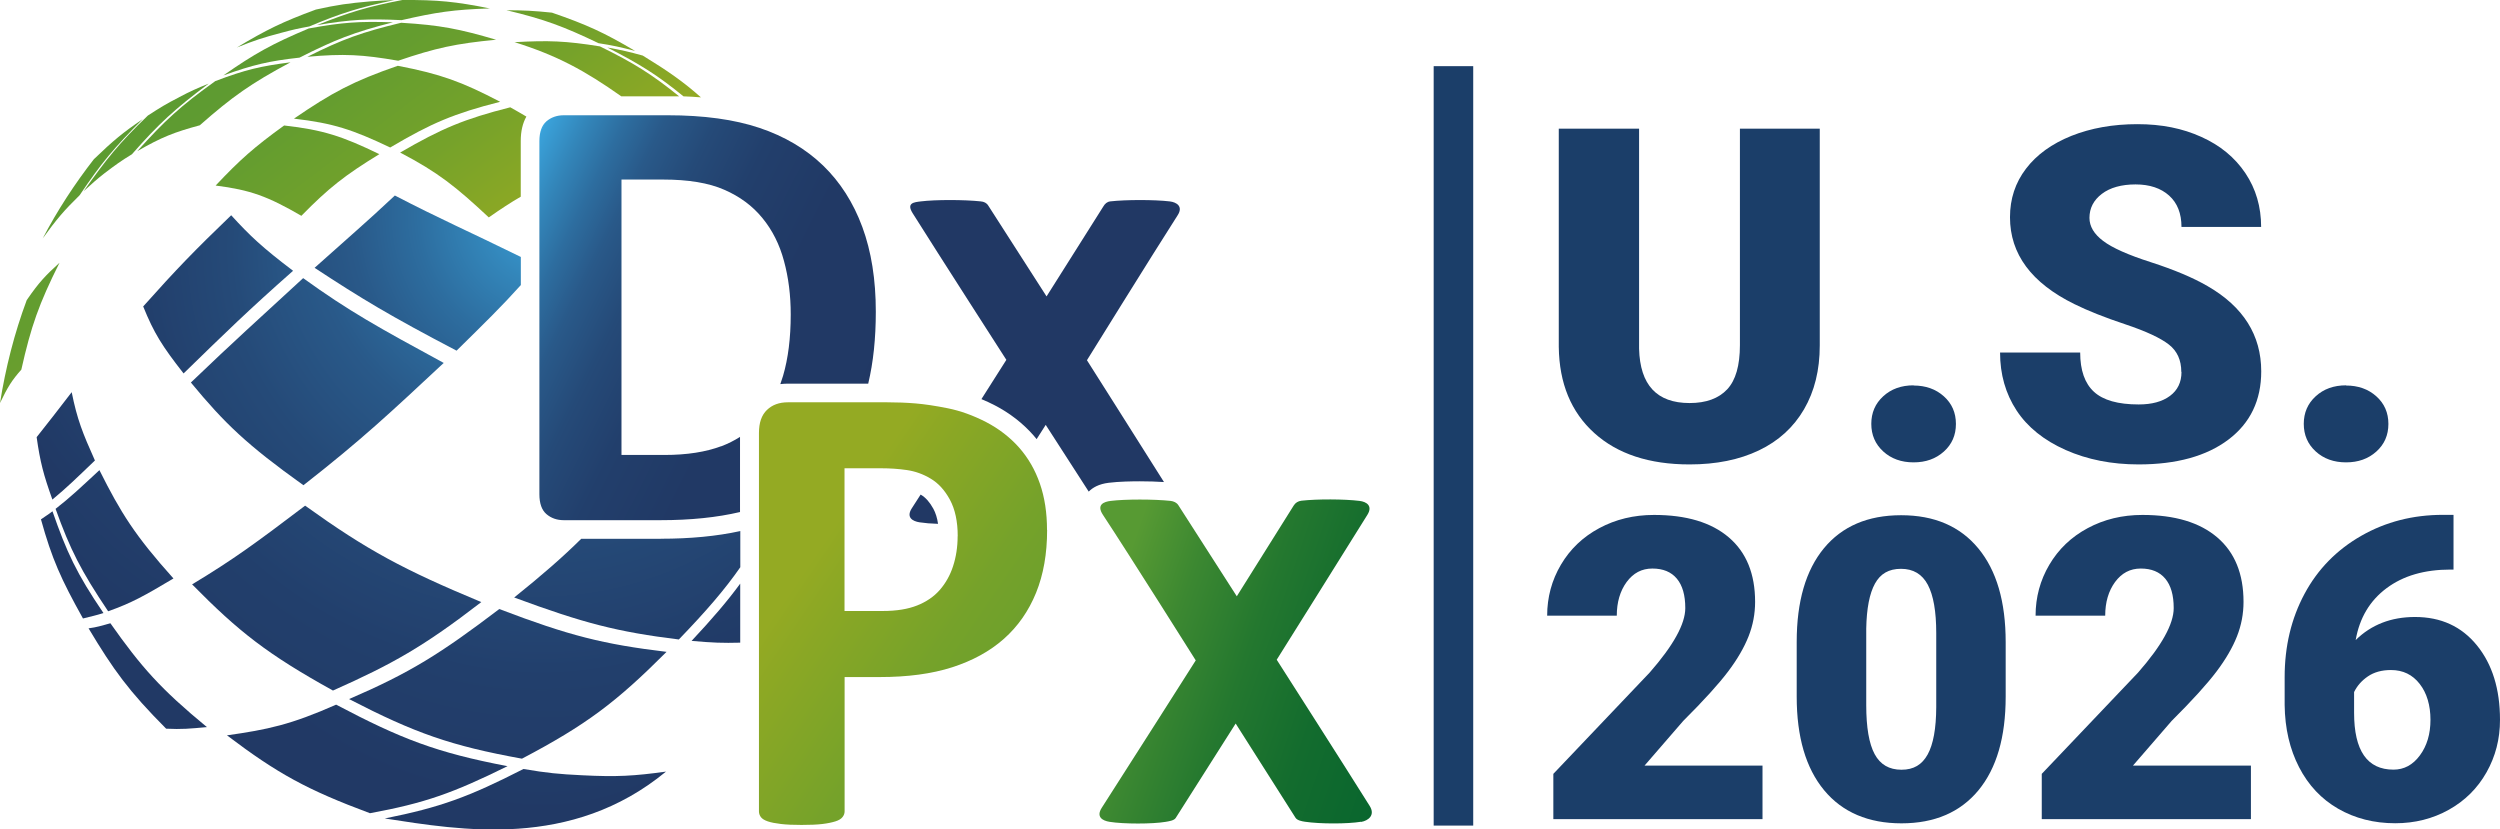
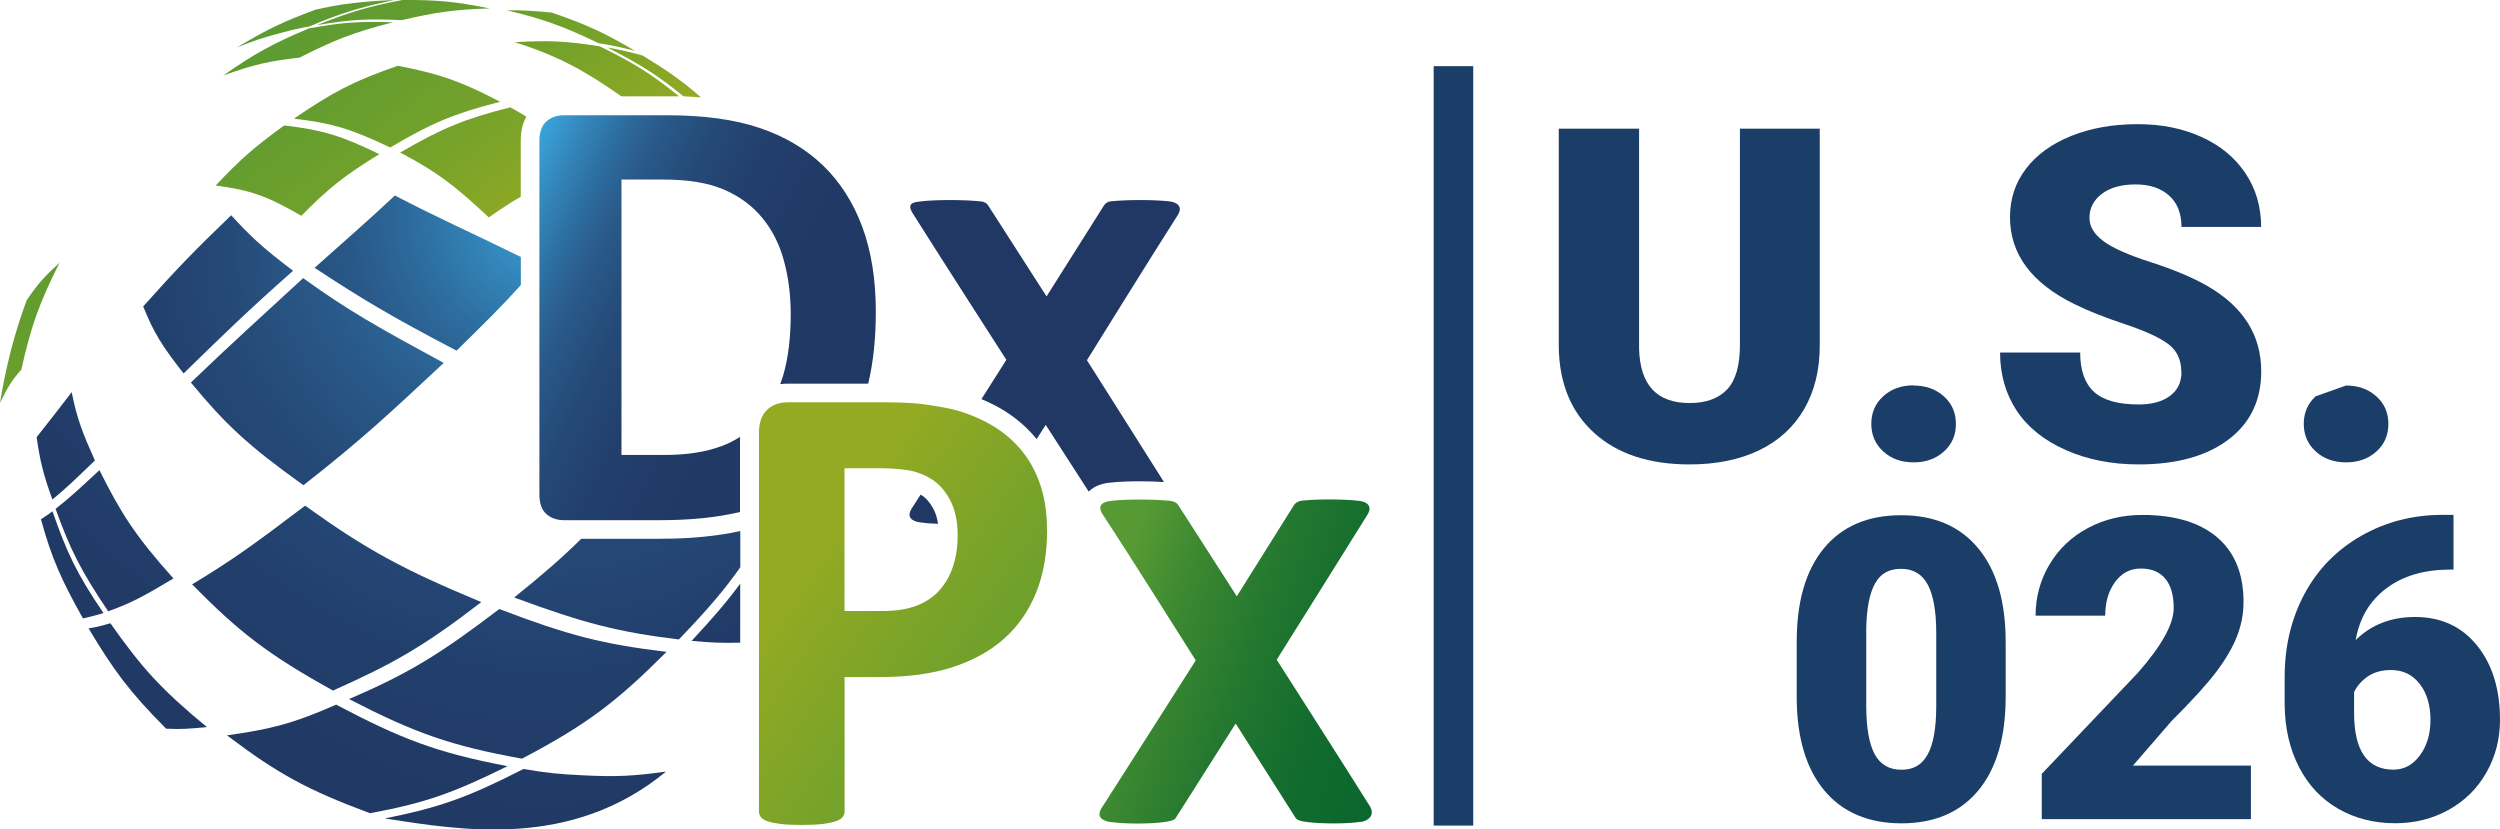
<svg xmlns="http://www.w3.org/2000/svg" xmlns:xlink="http://www.w3.org/1999/xlink" id="Ebene_2" data-name="Ebene 2" viewBox="0 0 266.78 88.51">
  <defs>
    <style>
      .cls-1 {
        fill: url(#radial-gradient-10);
      }

      .cls-2 {
        fill: url(#Unbenannter_Verlauf_13-11);
      }

      .cls-3 {
        fill: url(#Unbenannter_Verlauf_13-10);
      }

      .cls-4 {
        fill: url(#Unbenannter_Verlauf_13-13);
      }

      .cls-5 {
        fill: url(#linear-gradient-2);
      }

      .cls-6 {
        fill: url(#radial-gradient-9);
      }

      .cls-7 {
        fill: url(#radial-gradient-5);
      }

      .cls-8 {
        fill: url(#Unbenannter_Verlauf_13-5);
      }

      .cls-9 {
        fill: url(#radial-gradient);
      }

      .cls-10 {
        fill: url(#radial-gradient-3);
      }

      .cls-11 {
        fill: url(#linear-gradient-3);
      }

      .cls-12 {
        fill: url(#radial-gradient-11);
      }

      .cls-13 {
        fill: url(#Unbenannter_Verlauf_13-6);
      }

      .cls-14 {
        fill: #1b3e69;
      }

      .cls-15 {
        fill: url(#radial-gradient-8);
      }

      .cls-16 {
        fill: url(#radial-gradient-2);
      }

      .cls-17 {
        fill: url(#radial-gradient-4);
      }

      .cls-18 {
        fill: url(#Unbenannter_Verlauf_13-8);
      }

      .cls-19 {
        fill: url(#Unbenannter_Verlauf_17);
      }

      .cls-20 {
        fill: url(#radial-gradient-12);
      }

      .cls-21 {
        fill: url(#Unbenannter_Verlauf_13-7);
      }

      .cls-22 {
        fill: url(#Unbenannter_Verlauf_13-3);
      }

      .cls-23 {
        fill: url(#radial-gradient-6);
      }

      .cls-24 {
        fill: url(#Unbenannter_Verlauf_13-9);
      }

      .cls-25 {
        fill: url(#Unbenannter_Verlauf_13-2);
      }

      .cls-26 {
        fill: url(#radial-gradient-7);
      }

      .cls-27 {
        fill: url(#Unbenannter_Verlauf_13-12);
      }

      .cls-28 {
        fill: url(#Unbenannter_Verlauf_13-4);
      }

      .cls-29 {
        fill: url(#Unbenannter_Verlauf_13-14);
      }

      .cls-30 {
        fill: url(#radial-gradient-13);
      }

      .cls-31 {
        fill: url(#linear-gradient);
      }

      .cls-32 {
        fill: url(#Unbenannter_Verlauf_13-15);
      }

      .cls-33 {
        fill: url(#Unbenannter_Verlauf_13);
      }
    </style>
    <linearGradient id="Unbenannter_Verlauf_17" data-name="Unbenannter Verlauf 17" x1="101.1" y1="59.92" x2="161.32" y2="80.47" gradientTransform="translate(-.4 .05)" gradientUnits="userSpaceOnUse">
      <stop offset=".29" stop-color="#579a33" />
      <stop offset=".4" stop-color="#3c8831" />
      <stop offset=".53" stop-color="#24782f" />
      <stop offset=".67" stop-color="#136c2e" />
      <stop offset=".82" stop-color="#09662e" />
      <stop offset="1" stop-color="#06642e" />
    </linearGradient>
    <linearGradient id="Unbenannter_Verlauf_13" data-name="Unbenannter Verlauf 13" x1="85.7" y1="60.98" x2="141.29" y2="98.82" gradientUnits="userSpaceOnUse">
      <stop offset="0" stop-color="#94aa23" />
      <stop offset=".05" stop-color="#8da824" />
      <stop offset=".25" stop-color="#75a22a" />
      <stop offset=".47" stop-color="#649d2f" />
      <stop offset=".71" stop-color="#5a9a32" />
      <stop offset="1" stop-color="#579a33" />
    </linearGradient>
    <linearGradient id="linear-gradient" x1="52.09" y1="25.36" x2="100.31" y2="49.47" gradientUnits="userSpaceOnUse">
      <stop offset="0" stop-color="#3ca8e0" />
      <stop offset="0" stop-color="#3aa2da" />
      <stop offset=".07" stop-color="#3386ba" />
      <stop offset=".14" stop-color="#2d6d9f" />
      <stop offset=".21" stop-color="#295989" />
      <stop offset=".3" stop-color="#254a78" />
      <stop offset=".41" stop-color="#223f6c" />
      <stop offset=".57" stop-color="#213965" />
      <stop offset="1" stop-color="#213864" />
    </linearGradient>
    <linearGradient id="linear-gradient-2" x1="77.31" y1="54.12" x2="101.32" y2="54.36" xlink:href="#linear-gradient" />
    <linearGradient id="linear-gradient-3" x1="77.49" y1="36.48" x2="101.5" y2="36.72" xlink:href="#linear-gradient" />
    <linearGradient id="Unbenannter_Verlauf_13-2" data-name="Unbenannter Verlauf 13" x1="28.09" y1="-7.31" x2="-1.6" y2="-49.73" gradientTransform="translate(1.69 53.35) rotate(-2.08)" xlink:href="#Unbenannter_Verlauf_13" />
    <linearGradient id="Unbenannter_Verlauf_13-3" data-name="Unbenannter Verlauf 13" x1="15.58" y1="1.45" x2="-14.11" y2="-40.97" gradientTransform="translate(1.69 53.35) rotate(-2.08)" xlink:href="#Unbenannter_Verlauf_13" />
    <linearGradient id="Unbenannter_Verlauf_13-4" data-name="Unbenannter Verlauf 13" x1="58.3" y1="-28.46" x2="28.61" y2="-70.87" gradientTransform="translate(1.69 53.35) rotate(-2.08)" xlink:href="#Unbenannter_Verlauf_13" />
    <linearGradient id="Unbenannter_Verlauf_13-5" data-name="Unbenannter Verlauf 13" x1="52.94" y1="-24.7" x2="23.24" y2="-67.12" gradientTransform="translate(1.69 53.35) rotate(-2.08)" xlink:href="#Unbenannter_Verlauf_13" />
    <linearGradient id="Unbenannter_Verlauf_13-6" data-name="Unbenannter Verlauf 13" x1="56.53" y1="-27.22" x2="26.84" y2="-69.63" gradientTransform="translate(1.69 53.35) rotate(-2.08)" xlink:href="#Unbenannter_Verlauf_13" />
    <linearGradient id="Unbenannter_Verlauf_13-7" data-name="Unbenannter Verlauf 13" x1="69.25" y1="-36.12" x2="39.56" y2="-78.54" gradientTransform="translate(1.69 53.35) rotate(-2.08)" xlink:href="#Unbenannter_Verlauf_13" />
    <linearGradient id="Unbenannter_Verlauf_13-8" data-name="Unbenannter Verlauf 13" x1="34.01" y1="-11.45" x2="4.31" y2="-53.86" gradientTransform="translate(1.69 53.35) rotate(-2.08)" xlink:href="#Unbenannter_Verlauf_13" />
    <linearGradient id="Unbenannter_Verlauf_13-9" data-name="Unbenannter Verlauf 13" x1="49.96" y1="-22.62" x2="20.27" y2="-65.03" gradientTransform="translate(1.69 53.35) rotate(-2.08)" xlink:href="#Unbenannter_Verlauf_13" />
    <linearGradient id="Unbenannter_Verlauf_13-10" data-name="Unbenannter Verlauf 13" x1="40.34" y1="-15.88" x2="10.65" y2="-58.3" gradientTransform="translate(1.69 53.35) rotate(-2.08)" xlink:href="#Unbenannter_Verlauf_13" />
    <linearGradient id="Unbenannter_Verlauf_13-11" data-name="Unbenannter Verlauf 13" x1="42.86" y1="-17.64" x2="13.16" y2="-60.06" gradientTransform="translate(1.69 53.35) rotate(-2.08)" xlink:href="#Unbenannter_Verlauf_13" />
    <linearGradient id="Unbenannter_Verlauf_13-12" data-name="Unbenannter Verlauf 13" x1="51.8" y1="-23.91" x2="22.11" y2="-66.32" gradientTransform="translate(1.69 53.35) rotate(-2.08)" xlink:href="#Unbenannter_Verlauf_13" />
    <linearGradient id="Unbenannter_Verlauf_13-13" data-name="Unbenannter Verlauf 13" x1="69.03" y1="-35.97" x2="39.34" y2="-78.38" gradientTransform="translate(1.69 53.35) rotate(-2.08)" xlink:href="#Unbenannter_Verlauf_13" />
    <linearGradient id="Unbenannter_Verlauf_13-14" data-name="Unbenannter Verlauf 13" x1="56.27" y1="-27.03" x2="26.58" y2="-69.45" gradientTransform="translate(1.69 53.35) rotate(-2.08)" xlink:href="#Unbenannter_Verlauf_13" />
    <linearGradient id="Unbenannter_Verlauf_13-15" data-name="Unbenannter Verlauf 13" x1="72.86" y1="-38.65" x2="43.17" y2="-81.06" gradientTransform="translate(1.69 53.35) rotate(-2.08)" xlink:href="#Unbenannter_Verlauf_13" />
    <radialGradient id="radial-gradient" cx="-13.31" cy="-63.3" fx="-13.31" fy="-63.3" r="83.26" gradientTransform="translate(74.18 100.71) rotate(-3.98) scale(.95 1) skewX(-.4)" gradientUnits="userSpaceOnUse">
      <stop offset="0" stop-color="#3ca8e0" />
      <stop offset="0" stop-color="#3aa2da" />
      <stop offset=".07" stop-color="#3386ba" />
      <stop offset=".14" stop-color="#2d6d9f" />
      <stop offset=".21" stop-color="#295989" />
      <stop offset=".3" stop-color="#254a78" />
      <stop offset=".41" stop-color="#223f6c" />
      <stop offset=".57" stop-color="#213965" />
      <stop offset="1" stop-color="#213864" />
    </radialGradient>
    <radialGradient id="radial-gradient-2" cx="-12.88" cy="-79.6" fx="-12.88" fy="-79.6" r="119.96" xlink:href="#radial-gradient" />
    <radialGradient id="radial-gradient-3" cx="-12.38" cy="-80.19" fx="-12.38" fy="-80.19" r="123.3" xlink:href="#radial-gradient" />
    <radialGradient id="radial-gradient-4" cx="-36.66" cy="-73.28" fx="-36.66" fy="-73.28" r="75.7" xlink:href="#radial-gradient" />
    <radialGradient id="radial-gradient-5" cx="-29.02" cy="-71.86" fx="-29.02" fy="-71.86" r="82.45" xlink:href="#radial-gradient" />
    <radialGradient id="radial-gradient-6" cx="-20.43" cy="-75.6" fx="-20.43" fy="-75.6" r="89.19" xlink:href="#radial-gradient" />
    <radialGradient id="radial-gradient-7" cx="-43.72" cy="-69.99" fx="-43.72" fy="-69.99" r="58.1" xlink:href="#radial-gradient" />
    <radialGradient id="radial-gradient-8" cx="-47.41" cy="-71.03" fx="-47.41" fy="-71.03" r="46.49" xlink:href="#radial-gradient" />
    <radialGradient id="radial-gradient-9" cx="-12.51" cy="-73.14" fx="-12.51" fy="-73.14" r="106.63" xlink:href="#radial-gradient" />
    <radialGradient id="radial-gradient-10" cx="-14.24" cy="-43.67" fx="-14.24" fy="-43.67" r="49.89" xlink:href="#radial-gradient" />
    <radialGradient id="radial-gradient-11" cx="-11.79" cy="-78.74" fx="-11.79" fy="-78.74" r="102.92" xlink:href="#radial-gradient" />
    <radialGradient id="radial-gradient-12" cx="-6.06" cy="-72.67" fx="-6.06" fy="-72.67" r="82.07" xlink:href="#radial-gradient" />
    <radialGradient id="radial-gradient-13" cx="-12.45" cy="-79.41" fx="-12.45" fy="-79.41" r="116.59" xlink:href="#radial-gradient" />
  </defs>
  <g id="Ebene_1-2" data-name="Ebene 1">
    <g>
      <g>
        <g id="Px">
          <g>
            <path class="cls-19" d="M145.24,87.69c-1.45.24-4.36.24-5.98,0-.33-.05-.83-.14-1.01-.42l-6.39-10.06-6.4,10.08c-.18.28-.74.35-1.07.41-1.42.24-4.48.24-5.98,0-.76-.12-1.47-.52-.84-1.5,2.54-3.94,10.03-15.73,10.03-15.73,0,0-7.09-11.26-9.91-15.54-.71-1.08.1-1.39.85-1.48,1.53-.19,4.6-.19,6.37,0,.34.04.66.18.84.47l6.23,9.71,6.07-9.68c.18-.3.48-.48.83-.52,1.66-.19,4.58-.18,6.19.02.76.09,1.44.53.85,1.48-2.56,4.12-9.68,15.47-9.68,15.47,0,0,7.5,11.73,9.92,15.6.63,1-.16,1.58-.92,1.71Z" />
            <path class="cls-33" d="M111.74,56.56c0,2.52-.39,4.75-1.18,6.7-.79,1.94-1.93,3.58-3.43,4.91-1.5,1.33-3.35,2.34-5.53,3.04s-4.76,1.04-7.72,1.04h-3.75v14.33c0,.23-.08.44-.23.62-.15.19-.4.34-.75.45s-.81.21-1.39.28-1.32.1-2.22.1-1.61-.03-2.2-.1-1.06-.16-1.41-.28-.59-.27-.73-.45c-.14-.19-.21-.39-.21-.62v-40.38c0-1.09.28-1.9.85-2.45s1.31-.82,2.24-.82h10.58c1.06,0,2.08.04,3.04.12.96.08,2.11.25,3.45.52,1.34.27,2.7.76,4.08,1.47,1.38.72,2.55,1.63,3.52,2.72.97,1.1,1.71,2.38,2.22,3.85.51,1.47.76,3.12.76,4.94ZM102.2,57.22c0-1.57-.28-2.87-.83-3.89s-1.24-1.77-2.05-2.25c-.81-.49-1.66-.79-2.55-.92-.89-.13-1.81-.19-2.76-.19h-3.89v15.23h4.09c1.46,0,2.68-.2,3.66-.59.98-.39,1.79-.94,2.41-1.65.62-.71,1.1-1.55,1.42-2.53s.49-2.05.49-3.21Z" />
          </g>
        </g>
        <g id="Dx">
          <path class="cls-31" d="M76.98,47.61c-1.65.62-3.67.94-6.08.94h-4.58v-29.39h4.44c2.69,0,4.87.36,6.53,1.09,1.66.72,3.02,1.73,4.07,3.02,1.06,1.29,1.83,2.82,2.3,4.58.48,1.76.72,3.66.72,5.71,0,2.49-.27,4.68-.82,6.55-.09.3-.19.59-.29.88.26-.03.53-.05.8-.05h8.58c.54-2.26.81-4.82.81-7.67,0-3.43-.48-6.45-1.44-9.05-.96-2.6-2.36-4.79-4.19-6.56-1.84-1.77-4.1-3.11-6.78-4.01-2.68-.9-5.95-1.35-9.8-1.35h-11.09c-.73,0-1.35.22-1.85.65-.5.43-.75,1.14-.75,2.12v37.67c0,.98.25,1.69.75,2.12.5.43,1.12.65,1.85.65h10.32c3.2,0,6.03-.29,8.49-.87v-8.02c-.62.4-1.29.73-2.01,1.01Z" />
          <path class="cls-5" d="M98.15,55.74c.51.08,1.2.14,1.95.16-.09-.63-.26-1.17-.5-1.61-.38-.69-.82-1.2-1.32-1.49-.01,0-.03-.02-.04-.02-.36.56-.67,1.06-.94,1.46-.63.98.08,1.38.84,1.5Z" />
          <path class="cls-11" d="M124.81,21.49c-1.61-.19-4.68-.19-6.33,0-.34.04-.57.25-.74.54l-6.06,9.6-6.22-9.69c-.18-.29-.46-.42-.81-.45-1.78-.19-4.84-.19-6.37,0-.75.09-1.58.16-.89,1.26,2.74,4.36,10,15.65,10,15.65,0,0-1.13,1.78-2.66,4.19.48.2.96.42,1.44.67,1.59.83,2.97,1.9,4.1,3.18.12.14.24.28.35.42l.97-1.52,4.59,7.12c.41-.42,1.07-.81,2.12-.94,1.1-.14,2.56-.16,3.34-.16.91,0,1.8.03,2.57.08-3.16-5.02-8.22-13-8.22-13,0,0,7.1-11.45,9.68-15.47.61-.94-.1-1.39-.85-1.48Z" />
        </g>
        <g id="Globe">
          <g id="orange">
-             <path class="cls-25" d="M10.04,16.96c-2.07,2.66-3.92,5.49-5.48,8.48,1.5-2.08,2.29-2.99,3.94-4.61,2.31-3.44,3.69-5.08,6.73-8.12-2.13,1.45-3.18,2.32-5.18,4.25Z" />
            <path class="cls-22" d="M2.28,39.43c1.03-4.59,1.86-6.98,4.07-11.39-1.45,1.32-2.19,2.07-3.5,3.99-1.32,3.54-2.26,7.26-2.85,10.98.82-1.72,1.29-2.46,2.28-3.57Z" />
            <path class="cls-28" d="M42.86,2.15c3.65-.84,5.55-1.13,9.41-1.25C48.62.17,46.72-.02,42.94,0c-3.79.73-5.62,1.3-9.12,2.68,3.62-.61,5.46-.7,9.04-.53Z" />
            <path class="cls-8" d="M42.45,7.02c-4.77,1.65-7.02,2.86-11.08,5.64,4.21.49,6.25,1.17,10.27,3.08,4.41-2.61,6.8-3.62,11.73-4.88-4.14-2.16-6.36-2.96-10.92-3.84Z" />
-             <path class="cls-13" d="M42.84,2.42c-4.22,1.02-6.27,1.75-10.04,3.64,3.91-.35,5.88-.24,9.69.42,4-1.36,6.14-1.83,10.45-2.24-3.94-1.16-5.98-1.56-10.11-1.81Z" />
            <path class="cls-21" d="M67.75,5.42c-3.34-1.97-5.14-2.79-8.85-4.07-1.95-.2-2.93-.25-4.85-.26,4.08.98,6.06,1.72,9.82,3.52,1.55.24,2.33.42,3.88.82Z" />
-             <path class="cls-18" d="M19.11,10.38c-1.35.69-2.02,1.1-3.33,1.95-3.11,2.97-4.45,4.69-6.86,8.08.9-.81,1.33-1.22,2.23-1.92,1.16-.88,1.75-1.31,2.93-2.03,2.88-3.28,4.56-4.82,8.19-7.54-1.28.52-1.92.8-3.17,1.46Z" />
            <path class="cls-24" d="M41.92,2.38c-3.55-.12-5.39,0-8.98.66-3.9,1.64-5.75,2.67-9.11,5.01,3.21-1.15,4.88-1.54,8.13-1.9,3.76-1.9,5.77-2.7,9.97-3.77Z" />
-             <path class="cls-3" d="M22.98,8.65c-3.71,2.66-5.39,4.21-8.33,7.48,2.62-1.51,3.95-2.02,6.67-2.76,3.48-3.06,5.45-4.46,9.68-6.72-3.21.41-4.85.8-8.01,2Z" />
            <path class="cls-2" d="M23.01,19.8c3.71.47,5.56,1.15,9.15,3.23,2.95-3.01,4.68-4.35,8.32-6.58-3.96-1.92-6.01-2.59-10.16-3.06-3.19,2.31-4.66,3.6-7.31,6.41Z" />
            <path class="cls-27" d="M33.01,2.82c3.46-1.45,5.3-2.02,9.07-2.81-1.03.02-1.57.07-2.61.14-2.3.2-3.46.36-5.76.87-3.56,1.31-5.27,2.15-8.44,4.05,1.86-.75,2.81-1.06,4.71-1.56,1.22-.33,1.82-.47,3.04-.69Z" />
            <path class="cls-4" d="M72.47,10.28c-2.83-2.29-4.79-3.54-8.45-5.33-3.66-.59-5.51-.65-9.11-.45,4.58,1.44,7.49,3.03,11.39,5.78,1.76,0,5.77,0,6.17,0Z" />
            <path class="cls-29" d="M56.17,12.44c-.53-.32-1.1-.64-1.72-.99-4.91,1.25-7.31,2.25-11.75,4.83,4.05,2.12,5.9,3.6,9.46,6.92,1.27-.89,2.37-1.61,3.41-2.21v-5.95c0-1.02.2-1.89.6-2.6Z" />
            <path class="cls-32" d="M68.59,5.93c-1.49-.41-2.27-.59-3.78-.86,3.52,1.79,5.45,3.02,8.12,5.21.64.02,1.27.06,1.87.11-1.87-1.66-3.53-2.82-6.21-4.46Z" />
          </g>
          <g id="blue">
            <path class="cls-9" d="M35.88,75.19c-4.86,2.15-7.3,2.66-11.66,3.28,5.42,4.1,8.57,5.82,15.26,8.31,5.86-1.08,8.84-2.14,14.68-5.02-7.59-1.45-11.33-2.9-18.28-6.56Z" />
            <path class="cls-16" d="M32.38,51.78c6.29-4.92,9.25-7.72,14.97-13.05-7.03-3.82-10.12-5.53-15-9.05-4.86,4.48-7.34,6.69-11.98,11.14,3.61,4.37,5.98,6.65,12.01,10.96Z" />
            <path class="cls-10" d="M35.53,73.69c6.36-2.83,9.67-4.69,15.83-9.44-8.26-3.44-12.16-5.52-18.8-10.29-5.19,3.93-7.58,5.7-12.06,8.4,4.96,5.03,7.99,7.43,15.03,11.33Z" />
            <path class="cls-17" d="M11.54,65.23c2.52-.89,3.88-1.66,6.97-3.5-4.1-4.57-5.62-7-7.9-11.56-2.12,1.96-3.03,2.84-4.68,4.13,1.57,4.37,2.7,6.59,5.61,10.93Z" />
            <path class="cls-7" d="M9.45,67.05c2.66,4.44,4.28,6.69,8.28,10.71,1.67.08,2.52,0,4.35-.17-4.94-4.07-6.99-6.39-10.3-11.08-.98.27-1.43.42-2.32.54Z" />
            <path class="cls-23" d="M31.28,28.9c-3.31-2.51-4.59-3.72-6.61-5.93-3.91,3.76-5.83,5.74-9.39,9.73,1.15,2.85,2.03,4.24,4.31,7.15,4.5-4.38,6.84-6.68,11.68-10.95Z" />
            <path class="cls-26" d="M8.85,66c.82-.22,1.27-.29,2.19-.58-2.89-4.25-3.93-6.52-5.44-10.86-.5.39-.77.53-1.23.86,1.18,4.25,2.14,6.37,4.48,10.57Z" />
            <path class="cls-15" d="M10.13,49.14c-1.32-2.95-1.89-4.37-2.48-7.29-1.68,2.2-2.44,3.15-3.74,4.8.38,2.68.73,4,1.68,6.66,1.59-1.32,2.48-2.2,4.54-4.17Z" />
            <path class="cls-6" d="M37.25,74.6c7.05,3.64,10.85,4.98,18.45,6.36,6.88-3.62,10.05-6.02,15.43-11.4-6.74-.81-10.41-1.73-17.85-4.57-6.25,4.75-9.49,6.79-16.03,9.61Z" />
            <path class="cls-1" d="M55.86,82.06c-5.85,2.99-8.86,4.09-14.8,5.28,8.1,1.24,19.88,3.34,30.01-5-3.42.47-5.23.58-8.95.39-2.47-.12-3.74-.24-6.26-.67Z" />
            <path class="cls-12" d="M42.14,20.86c-3.11,2.92-4.89,4.42-8.57,7.72,5.04,3.31,8.06,5.13,15.15,8.84,3.06-3.01,4.84-4.75,6.86-7v-3c-5.58-2.74-8.64-4.06-13.43-6.55Z" />
            <path class="cls-20" d="M73.8,68.39c2.21.2,3.36.24,5.19.19v-6.3c-1.36,1.86-2.99,3.76-5.19,6.11Z" />
            <path class="cls-30" d="M70.51,57.5h-8.49c-1.95,1.93-4.17,3.87-7.15,6.26,7.41,2.74,11,3.67,17.57,4.48,2.92-3.03,4.89-5.31,6.56-7.71v-3.86c-2.5.55-5.35.82-8.49.82Z" />
          </g>
        </g>
      </g>
      <g>
        <path class="cls-14" d="M194.19,13.73v23.14c0,2.62-.56,4.89-1.68,6.81s-2.72,3.38-4.81,4.38c-2.09,1-4.56,1.5-7.4,1.5-4.31,0-7.7-1.12-10.17-3.35s-3.74-5.29-3.79-9.18V13.73h8.57v23.48c.1,3.87,1.89,5.8,5.39,5.8,1.76,0,3.1-.49,4.01-1.46.91-.97,1.36-2.55,1.36-4.73V13.73h8.52Z" />
        <path class="cls-14" d="M204.2,41.14c1.29,0,2.37.38,3.23,1.15.86.77,1.29,1.75,1.29,2.95s-.43,2.18-1.29,2.95c-.86.77-1.93,1.15-3.23,1.15s-2.39-.39-3.24-1.17c-.85-.78-1.27-1.76-1.27-2.94s.42-2.16,1.27-2.94c.85-.78,1.93-1.17,3.24-1.17Z" />
        <path class="cls-14" d="M232.77,39.68c0-1.25-.44-2.22-1.32-2.91s-2.43-1.42-4.65-2.16c-2.22-.74-4.03-1.46-5.44-2.16-4.58-2.25-6.87-5.34-6.87-9.27,0-1.96.57-3.69,1.71-5.18,1.14-1.5,2.76-2.66,4.84-3.5,2.09-.83,4.43-1.25,7.04-1.25s4.82.45,6.83,1.36c2.02.91,3.58,2.2,4.7,3.87,1.12,1.67,1.68,3.59,1.68,5.74h-8.5c0-1.44-.44-2.56-1.32-3.35-.88-.79-2.08-1.19-3.58-1.19s-2.72.34-3.6,1.01c-.88.67-1.32,1.53-1.32,2.56,0,.91.49,1.73,1.46,2.46.97.74,2.68,1.5,5.12,2.28,2.44.79,4.45,1.63,6.02,2.54,3.82,2.2,5.73,5.24,5.73,9.1,0,3.09-1.17,5.52-3.5,7.28s-5.53,2.65-9.59,2.65c-2.86,0-5.46-.51-7.78-1.54-2.32-1.03-4.07-2.44-5.24-4.22-1.17-1.79-1.76-3.85-1.76-6.18h8.55c0,1.89.49,3.29,1.47,4.19.98.9,2.57,1.35,4.77,1.35,1.41,0,2.52-.3,3.34-.91s1.23-1.46,1.23-2.56Z" />
-         <path class="cls-14" d="M250.35,41.14c1.29,0,2.37.38,3.23,1.15.86.77,1.29,1.75,1.29,2.95s-.43,2.18-1.29,2.95c-.86.77-1.93,1.15-3.23,1.15s-2.39-.39-3.24-1.17c-.85-.78-1.27-1.76-1.27-2.94s.42-2.16,1.27-2.94c.85-.78,1.93-1.17,3.24-1.17Z" />
+         <path class="cls-14" d="M250.35,41.14c1.29,0,2.37.38,3.23,1.15.86.77,1.29,1.75,1.29,2.95s-.43,2.18-1.29,2.95c-.86.77-1.93,1.15-3.23,1.15s-2.39-.39-3.24-1.17c-.85-.78-1.27-1.76-1.27-2.94s.42-2.16,1.27-2.94Z" />
      </g>
      <g>
-         <path class="cls-14" d="M188.08,87.41h-22.32v-4.83l10.28-10.81c2.53-2.89,3.8-5.18,3.8-6.88,0-1.38-.3-2.42-.9-3.14s-1.47-1.08-2.61-1.08-2.04.48-2.75,1.44c-.7.96-1.05,2.16-1.05,3.59h-7.43c0-1.96.49-3.78,1.47-5.44.98-1.66,2.34-2.96,4.09-3.9s3.69-1.41,5.84-1.41c3.46,0,6.12.8,7.99,2.4,1.87,1.6,2.8,3.89,2.8,6.88,0,1.26-.23,2.49-.7,3.68-.47,1.19-1.2,2.45-2.19,3.76-.99,1.31-2.58,3.07-4.78,5.26l-4.13,4.77h12.59v5.71Z" />
        <path class="cls-14" d="M214.03,74.34c0,4.32-.97,7.65-2.91,10-1.94,2.34-4.68,3.52-8.21,3.52s-6.31-1.18-8.26-3.54-2.92-5.68-2.92-9.98v-5.84c0-4.32.97-7.65,2.91-10,1.94-2.34,4.68-3.52,8.23-3.52s6.29,1.18,8.24,3.54,2.92,5.69,2.92,10v5.82ZM206.62,67.55c0-2.3-.3-4.02-.9-5.15s-1.55-1.7-2.86-1.7-2.2.53-2.78,1.58c-.58,1.05-.89,2.65-.93,4.79v8.17c0,2.39.3,4.13.9,5.24.6,1.11,1.55,1.66,2.86,1.66s2.19-.54,2.79-1.62c.6-1.08.91-2.76.92-5.06v-7.91Z" />
        <path class="cls-14" d="M240.2,87.41h-22.32v-4.83l10.28-10.81c2.53-2.89,3.8-5.18,3.8-6.88,0-1.38-.3-2.42-.9-3.14s-1.47-1.08-2.61-1.08-2.04.48-2.75,1.44c-.7.96-1.05,2.16-1.05,3.59h-7.43c0-1.96.49-3.78,1.47-5.44.98-1.66,2.34-2.96,4.09-3.9s3.69-1.41,5.84-1.41c3.46,0,6.12.8,7.99,2.4,1.87,1.6,2.8,3.89,2.8,6.88,0,1.26-.23,2.49-.7,3.68-.47,1.19-1.2,2.45-2.19,3.76-.99,1.31-2.58,3.07-4.78,5.26l-4.13,4.77h12.59v5.71Z" />
        <path class="cls-14" d="M261.82,54.96v5.82h-.33c-2.77,0-5.04.66-6.82,1.99-1.78,1.33-2.88,3.17-3.29,5.53,1.67-1.64,3.78-2.46,6.33-2.46,2.77,0,4.97,1.01,6.61,3.03,1.64,2.02,2.46,4.67,2.46,7.95,0,2.04-.48,3.9-1.44,5.6-.96,1.7-2.3,3.03-4.02,3.99-1.72.96-3.63,1.44-5.72,1.44-2.27,0-4.3-.52-6.09-1.55-1.79-1.03-3.18-2.51-4.17-4.43s-1.51-4.13-1.54-6.64v-2.97c0-3.3.71-6.26,2.12-8.89,1.41-2.63,3.43-4.69,6.05-6.19s5.53-2.24,8.72-2.24h1.12ZM255.14,71.5c-.98,0-1.8.23-2.46.68s-1.15,1.01-1.47,1.67v2.22c0,4.04,1.4,6.06,4.2,6.06,1.13,0,2.07-.5,2.82-1.52.75-1.01,1.13-2.28,1.13-3.8s-.38-2.85-1.15-3.83c-.77-.99-1.79-1.48-3.06-1.48Z" />
      </g>
      <rect class="cls-14" x="152.99" y="7.06" width="4.22" height="81.04" />
    </g>
  </g>
</svg>